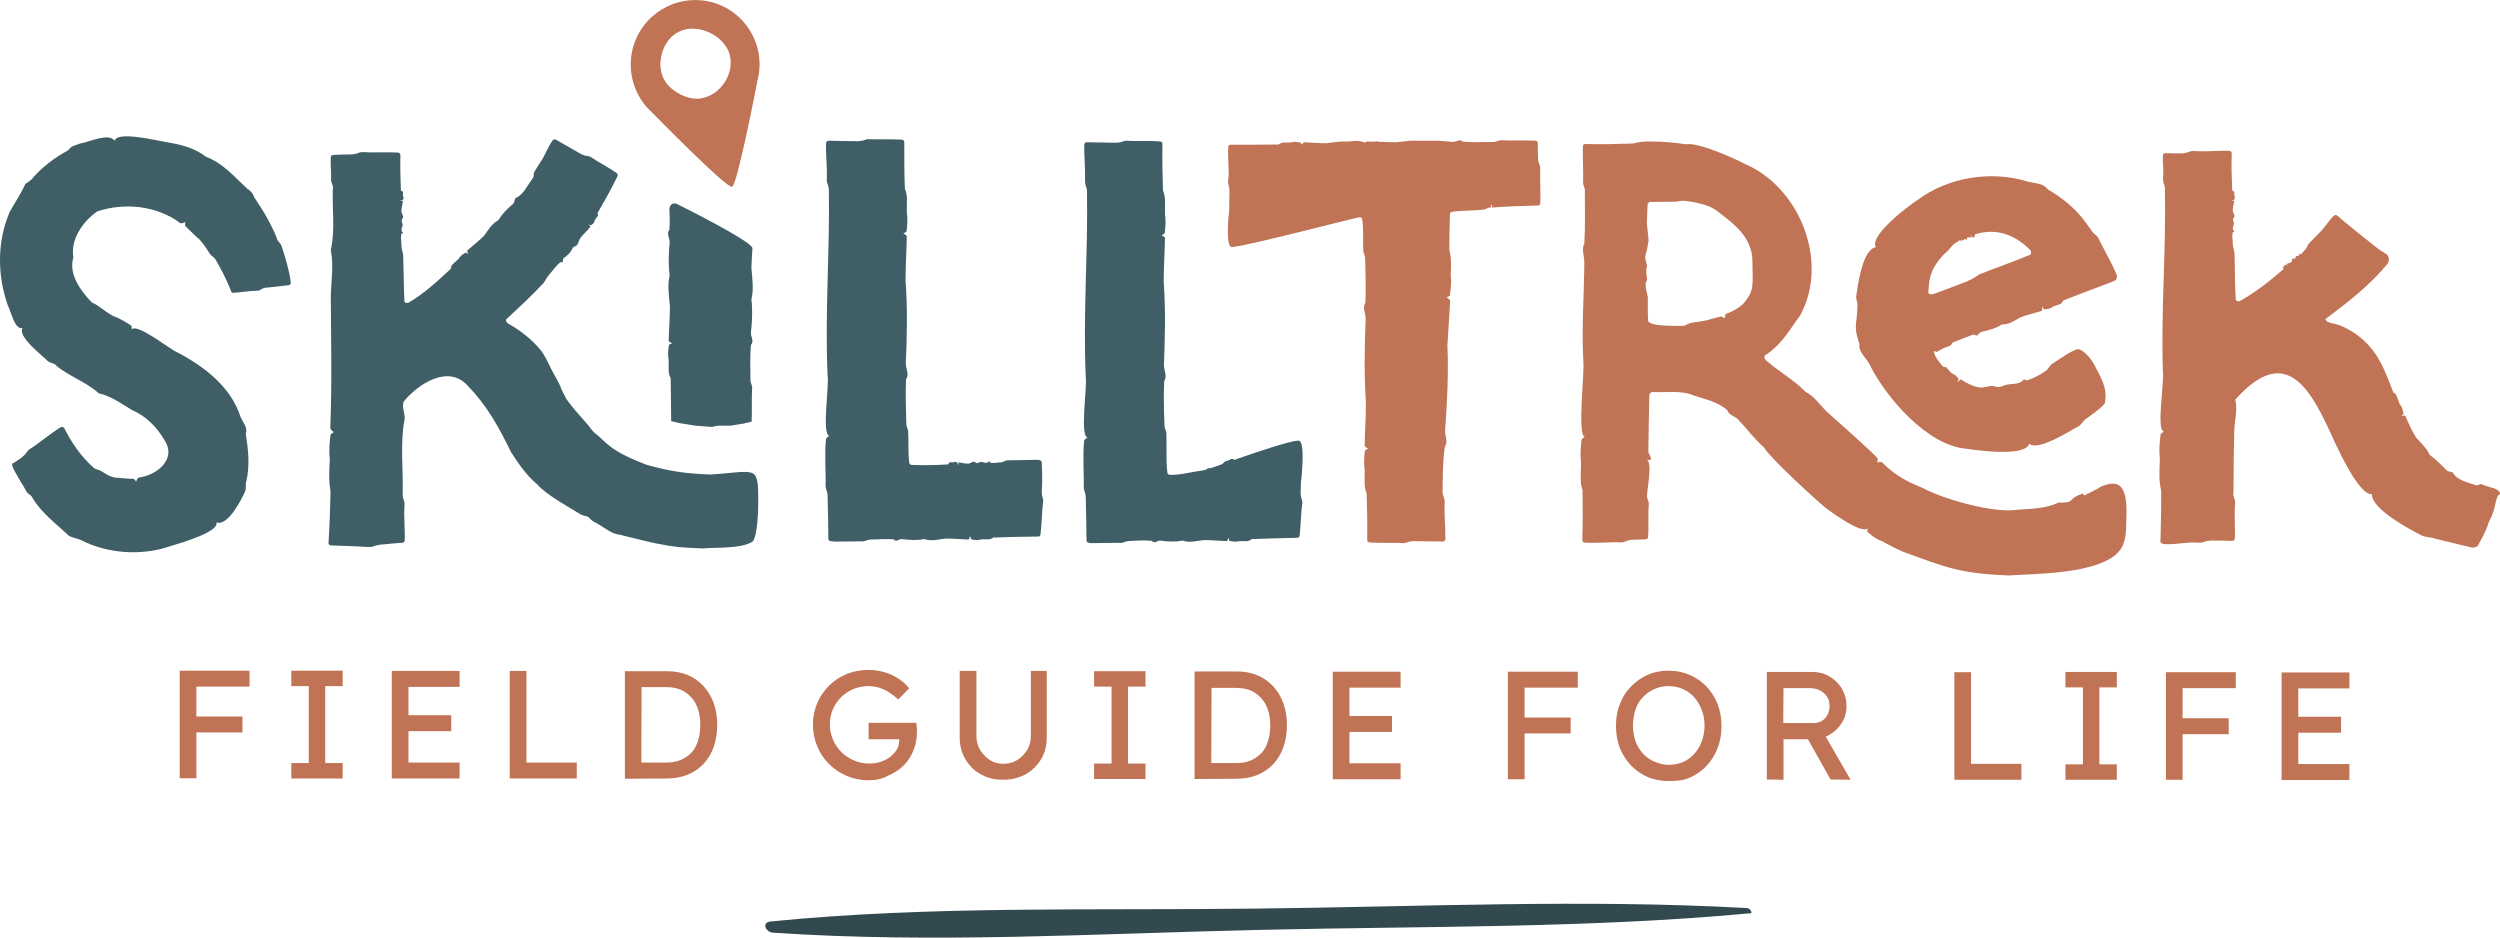
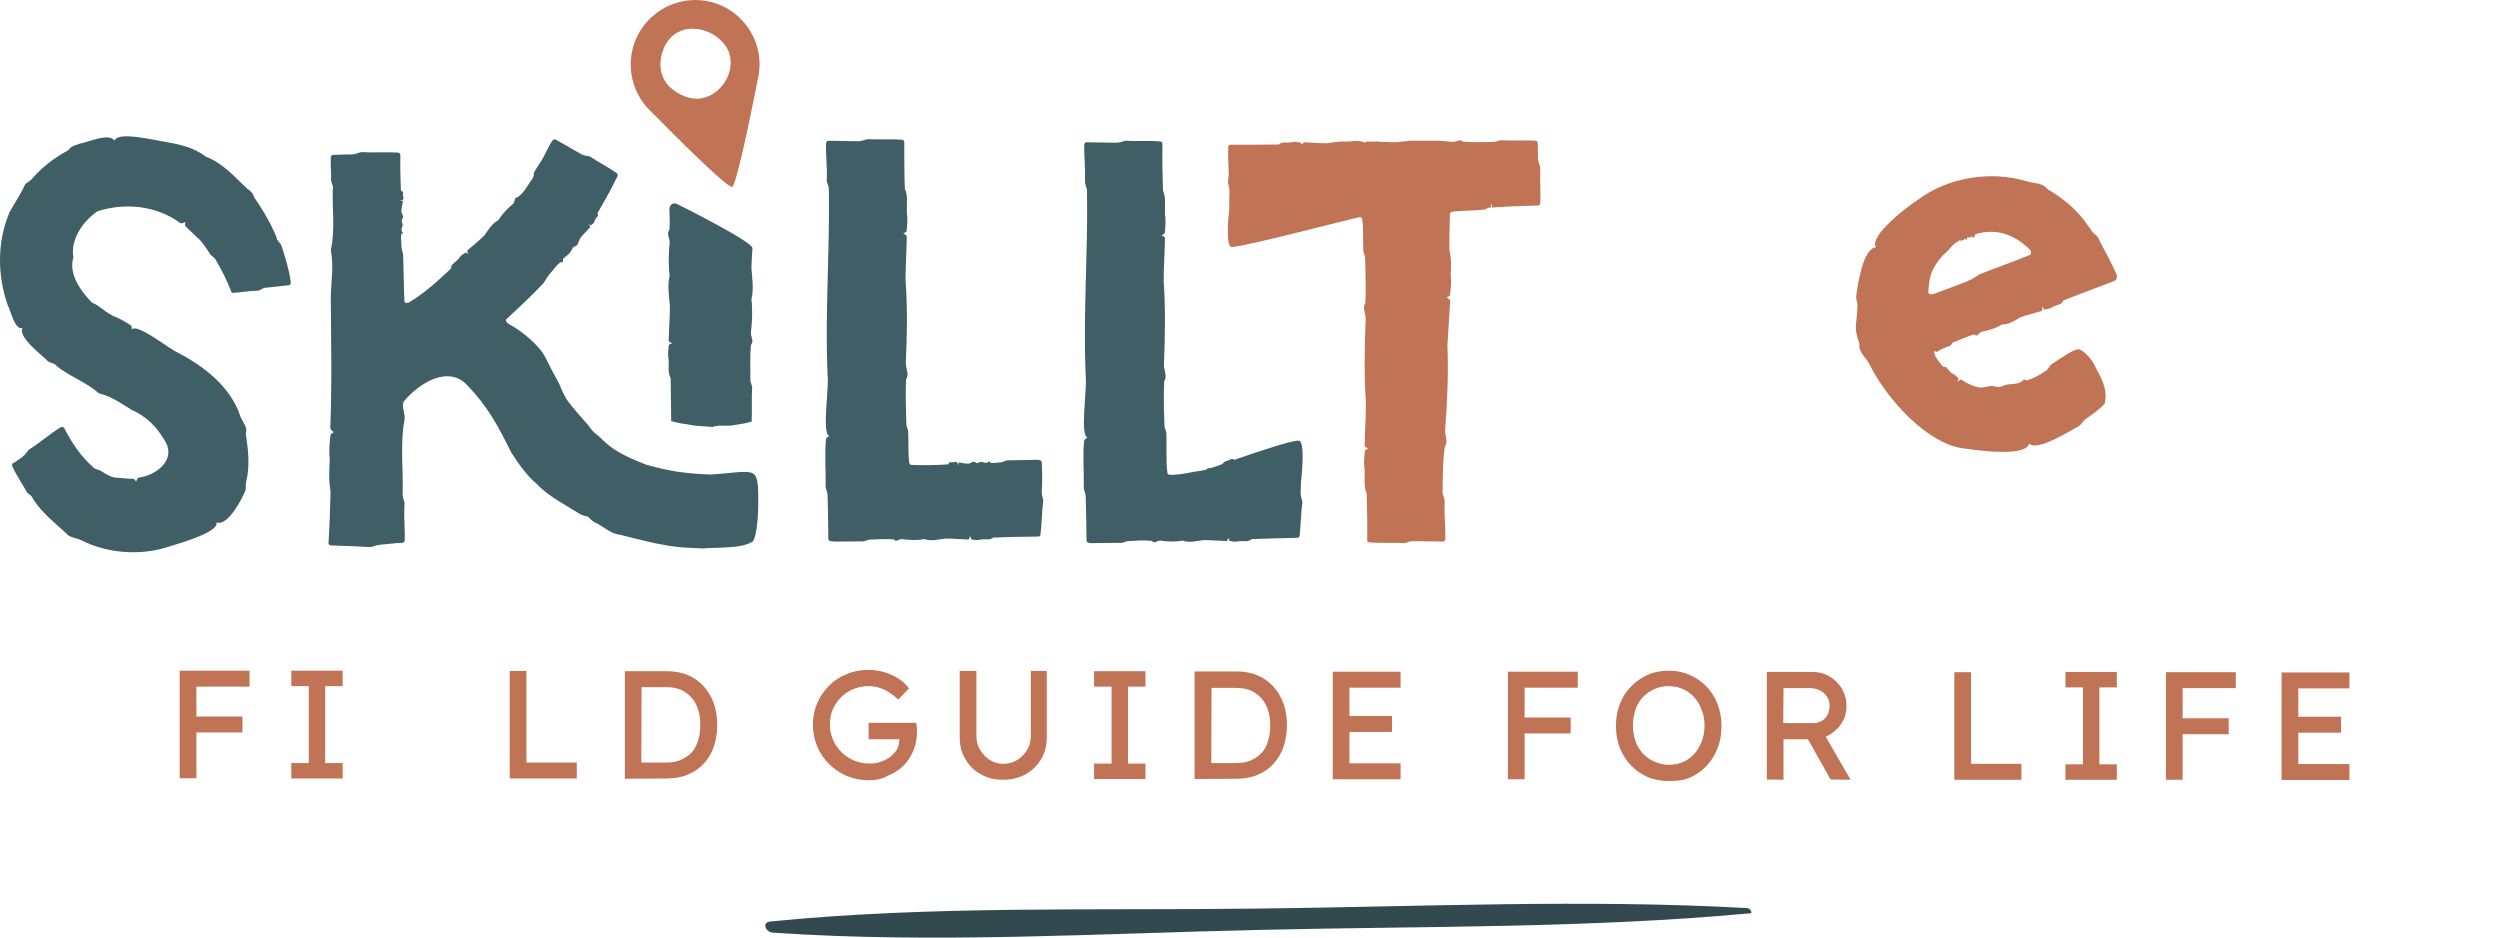
<svg xmlns="http://www.w3.org/2000/svg" version="1.1" id="Layer_1" x="0px" y="0px" viewBox="0 0 98.78 37.05" style="enable-background:new 0 0 98.78 37.05;" xml:space="preserve">
  <style type="text/css">
	.st0{fill:#C07355;}
	.st1{fill-rule:evenodd;clip-rule:evenodd;fill:#C07355;}
	.st2{fill:#3F5E66;}
	.st3{fill:#324950;}
</style>
  <g>
    <g>
      <path class="st0" d="M7.1,30.75l0-4.25h0.66l0,4.25H7.1z M7.39,28.94l0-0.63l2.19,0l0,0.63L7.39,28.94z M7.39,27.13l0-0.63l2.47,0    l0,0.63L7.39,27.13z" />
      <path class="st0" d="M11.51,30.76l0-0.61l0.69,0l0-3.04l-0.69,0l0-0.61l2.03,0l0,0.61l-0.69,0l0,3.04l0.69,0l0,0.61L11.51,30.76z" />
-       <path class="st0" d="M15.48,30.76l0-4.25l2.68,0l0,0.63l-2.02,0l0,2.99l2.02,0l0,0.63L15.48,30.76z M15.78,28.89l0-0.63l2.05,0    l0,0.63L15.78,28.89z" />
      <path class="st0" d="M20.14,30.76l0-4.25l0.66,0l0,3.62l1.99,0l0,0.63L20.14,30.76z" />
      <path class="st0" d="M24.69,30.77l0-4.25l1.66,0c0.3,0,0.58,0.05,0.82,0.15s0.45,0.25,0.63,0.44c0.17,0.19,0.31,0.42,0.4,0.67    c0.09,0.26,0.14,0.55,0.14,0.86c0,0.32-0.05,0.6-0.14,0.87c-0.09,0.26-0.23,0.49-0.4,0.67s-0.38,0.33-0.63,0.43    c-0.25,0.1-0.52,0.15-0.83,0.15L24.69,30.77z M25.34,30.2l-0.02-0.07l1,0c0.21,0,0.41-0.03,0.57-0.1s0.31-0.17,0.43-0.29    c0.12-0.13,0.2-0.28,0.26-0.47c0.06-0.19,0.09-0.39,0.09-0.63c0-0.23-0.03-0.44-0.09-0.62c-0.06-0.18-0.15-0.34-0.27-0.47    c-0.12-0.13-0.26-0.23-0.42-0.3c-0.17-0.07-0.36-0.1-0.57-0.1l-1.01,0l0.04-0.05L25.34,30.2z" />
      <path class="st0" d="M34.32,30.83c-0.31,0-0.6-0.06-0.86-0.17s-0.5-0.27-0.7-0.47c-0.2-0.2-0.36-0.43-0.47-0.7    c-0.11-0.26-0.17-0.55-0.17-0.86c0-0.3,0.06-0.59,0.17-0.85c0.11-0.26,0.27-0.49,0.47-0.69c0.2-0.2,0.43-0.35,0.7-0.46    s0.56-0.16,0.86-0.16c0.21,0,0.42,0.03,0.63,0.09c0.2,0.06,0.39,0.15,0.56,0.26c0.17,0.11,0.3,0.23,0.41,0.38l-0.43,0.44    c-0.12-0.12-0.25-0.21-0.37-0.29s-0.26-0.14-0.39-0.18c-0.13-0.04-0.27-0.06-0.4-0.06c-0.22,0-0.42,0.04-0.6,0.11    c-0.18,0.08-0.35,0.18-0.49,0.32s-0.25,0.3-0.33,0.48c-0.08,0.18-0.12,0.39-0.12,0.6c0,0.21,0.04,0.41,0.12,0.6    c0.08,0.19,0.19,0.35,0.34,0.5c0.14,0.14,0.31,0.25,0.5,0.33c0.19,0.08,0.39,0.12,0.6,0.12c0.16,0,0.31-0.02,0.45-0.07    c0.14-0.05,0.27-0.11,0.38-0.2c0.11-0.09,0.19-0.18,0.26-0.29c0.06-0.11,0.09-0.23,0.09-0.36v-0.12l0.09,0.08l-1.3,0l0-0.65    l1.88,0c0.01,0.04,0.01,0.09,0.02,0.13c0,0.04,0.01,0.08,0.01,0.12c0,0.04,0,0.08,0,0.11c0,0.28-0.05,0.53-0.15,0.76    c-0.1,0.23-0.23,0.43-0.4,0.59s-0.37,0.29-0.6,0.38C34.84,30.79,34.59,30.83,34.32,30.83z" />
      <path class="st0" d="M39.63,30.81c-0.33,0-0.62-0.07-0.88-0.22c-0.26-0.14-0.46-0.34-0.61-0.6c-0.15-0.25-0.22-0.54-0.22-0.86    l0-2.62h0.66l0,2.57c0,0.21,0.05,0.39,0.15,0.56c0.1,0.16,0.23,0.29,0.38,0.39c0.16,0.1,0.33,0.15,0.53,0.15    c0.2,0,0.39-0.05,0.55-0.15c0.16-0.1,0.29-0.23,0.39-0.39c0.1-0.16,0.15-0.35,0.15-0.56l0-2.57h0.63l0,2.62    c0,0.32-0.07,0.61-0.22,0.86s-0.35,0.45-0.61,0.6C40.26,30.74,39.96,30.81,39.63,30.81z" />
      <path class="st0" d="M43.23,30.78l0-0.61h0.69l0-3.04h-0.69l0-0.61l2.03,0l0,0.61l-0.69,0l0,3.04l0.69,0l0,0.61L43.23,30.78z" />
      <path class="st0" d="M47.2,30.78l0-4.25l1.66,0c0.3,0,0.58,0.05,0.82,0.15s0.45,0.25,0.63,0.44c0.17,0.19,0.31,0.42,0.4,0.67    s0.14,0.55,0.14,0.86c0,0.32-0.05,0.6-0.14,0.87c-0.09,0.26-0.23,0.49-0.4,0.67s-0.38,0.33-0.63,0.43    c-0.25,0.1-0.52,0.15-0.83,0.15L47.2,30.78z M47.86,30.22l-0.02-0.07h1c0.21,0,0.41-0.03,0.57-0.1c0.17-0.07,0.31-0.17,0.43-0.29    c0.12-0.13,0.2-0.28,0.26-0.47c0.06-0.19,0.09-0.39,0.09-0.62c0-0.23-0.03-0.44-0.09-0.62c-0.06-0.18-0.15-0.34-0.27-0.47    c-0.12-0.13-0.26-0.23-0.42-0.3c-0.17-0.07-0.36-0.1-0.57-0.1h-1.01l0.04-0.05L47.86,30.22z" />
      <path class="st0" d="M52.66,30.79l0-4.25l2.68,0l0,0.63l-2.02,0l0,2.99l2.02,0l0,0.63L52.66,30.79z M52.95,28.92v-0.63l2.05,0    v0.63L52.95,28.92z" />
      <path class="st0" d="M59.58,30.79l0-4.25l0.66,0l0,4.25L59.58,30.79z M59.87,28.98v-0.63l2.19,0v0.63L59.87,28.98z M59.87,27.17    l0-0.63l2.47,0l0,0.63L59.87,27.17z" />
      <path class="st0" d="M65.93,30.86c-0.3,0-0.58-0.05-0.83-0.16c-0.25-0.11-0.47-0.26-0.66-0.46c-0.19-0.2-0.33-0.43-0.44-0.69    c-0.1-0.27-0.15-0.56-0.15-0.87c0-0.32,0.05-0.61,0.16-0.87c0.1-0.27,0.25-0.5,0.44-0.69s0.41-0.35,0.66-0.46    c0.25-0.11,0.53-0.16,0.83-0.16c0.3,0,0.58,0.06,0.83,0.17s0.47,0.26,0.66,0.46c0.19,0.2,0.33,0.43,0.44,0.7    c0.1,0.27,0.15,0.55,0.15,0.87c0,0.31-0.05,0.6-0.16,0.87c-0.1,0.27-0.25,0.5-0.44,0.7c-0.19,0.2-0.41,0.35-0.66,0.46    S66.23,30.86,65.93,30.86z M65.93,30.22c0.21,0,0.4-0.04,0.57-0.11s0.32-0.19,0.45-0.33c0.13-0.14,0.22-0.3,0.29-0.49    c0.07-0.19,0.11-0.39,0.11-0.62s-0.04-0.43-0.11-0.62c-0.07-0.19-0.17-0.35-0.29-0.49c-0.12-0.14-0.27-0.25-0.45-0.33    c-0.17-0.08-0.36-0.12-0.57-0.12c-0.21,0-0.4,0.04-0.57,0.12c-0.17,0.08-0.32,0.18-0.45,0.32c-0.13,0.14-0.23,0.3-0.29,0.49    s-0.1,0.4-0.1,0.62c0,0.22,0.04,0.43,0.1,0.62s0.17,0.35,0.29,0.49c0.13,0.14,0.28,0.25,0.45,0.32S65.72,30.22,65.93,30.22z" />
      <path class="st0" d="M69.81,30.8l0-4.25l1.81,0c0.24,0,0.47,0.06,0.67,0.18c0.2,0.12,0.37,0.28,0.49,0.49    c0.12,0.21,0.18,0.43,0.18,0.69c0,0.23-0.06,0.45-0.18,0.64c-0.12,0.2-0.28,0.36-0.49,0.48c-0.2,0.12-0.43,0.18-0.67,0.18l-1.15,0    l0,1.6L69.81,30.8z M70.46,28.57l1.21,0c0.12,0,0.22-0.03,0.32-0.09s0.17-0.14,0.22-0.24c0.05-0.1,0.08-0.22,0.08-0.34    c0-0.14-0.03-0.27-0.1-0.37c-0.07-0.11-0.16-0.19-0.28-0.25c-0.12-0.06-0.25-0.09-0.4-0.09l-1.04,0L70.46,28.57z M72.33,30.8    l-1.08-1.92l0.67-0.15l1.2,2.08L72.33,30.8z" />
      <path class="st0" d="M77.22,30.81l0-4.25h0.66l0,3.62l1.99,0l0,0.63L77.22,30.81z" />
      <path class="st0" d="M81.61,30.81l0-0.61l0.69,0l0-3.04l-0.69,0l0-0.61l2.03,0l0,0.61l-0.69,0l0,3.04l0.69,0l0,0.61L81.61,30.81z" />
      <path class="st0" d="M85.58,30.81l0-4.25l0.66,0l0,4.25L85.58,30.81z M85.87,29.01v-0.63l2.19,0v0.63L85.87,29.01z M85.87,27.19    l0-0.63l2.47,0l0,0.63L85.87,27.19z" />
      <path class="st0" d="M90.15,30.82l0-4.25l2.68,0l0,0.63l-2.02,0l0,2.99l2.02,0l0,0.63L90.15,30.82z M90.45,28.95v-0.63l2.05,0    v0.63L90.45,28.95z" />
    </g>
  </g>
  <path class="st1" d="M48.57,8.26c0-0.25,0-0.51,0.01-0.76h-0.01c0-0.03,0-0.05,0-0.08c-0.01-0.02-0.02-0.04-0.02-0.07  c-0.01-0.03-0.01-0.05-0.01-0.07c-0.01-0.04-0.02-0.07-0.02-0.11c0.01-0.07,0.02-0.15,0.03-0.23c0-0.37-0.04-0.77-0.02-1.14  c0.01-0.05,0.05-0.09,0.1-0.08l0,0c0.27,0,1.07,0,1.89-0.01c0.14-0.11,0.24-0.07,0.48-0.08c0.14-0.05,0.26-0.02,0.4,0.01  c0.01,0,0.02,0.03,0.03,0.06h0.04c0.01-0.04,0.03-0.07,0.04-0.08c0.3,0.01,0.6,0.04,0.91,0.04c0.16-0.02,0.32-0.05,0.48-0.06  c0.12-0.02,0.24,0,0.44-0.01c0.19-0.04,0.33-0.02,0.51,0.01c0.01,0,0.01,0.01,0.02,0.02c0.03,0,0.06,0.01,0.09,0.01  c0.01-0.02,0.03-0.04,0.04-0.04c0.1,0,0.21,0.01,0.32,0.01c0.04-0.02,0.09-0.03,0.13,0c0.24,0.01,0.48,0.02,0.72,0.02  c0.15-0.01,0.31-0.04,0.46-0.05c0.01,0,0.02-0.01,0.03-0.01c0.04,0,0.07,0,0.11,0c0.07,0,0.14-0.01,0.21,0c0.26,0,0.52,0,0.78,0  c0.07,0,0.14,0,0.21,0.01c0.14,0.01,0.28,0.02,0.42,0.04c0.15,0,0.29-0.14,0.42-0.01c0.38,0.03,0.78,0.01,1.16,0.01v0  c0.12,0.01,0.22-0.06,0.33-0.07c0.44,0.03,0.93-0.01,1.39,0.02c0.04,0.01,0.08,0.05,0.07,0.1h0c0,0.18,0.01,0.46,0.01,0.64h0.01  c-0.01,0.12,0.07,0.22,0.08,0.33c-0.02,0.45,0.02,0.95,0,1.41c-0.01,0.05-0.05,0.08-0.1,0.08c-0.54,0.01-1.27,0.04-1.81,0.08l0-0.11  l-0.04,0l0,0.11c-0.09-0.01-0.18,0.04-0.26,0.08c-0.41,0.05-0.86,0.03-1.28,0.09c-0.04,0.01-0.08,0.05-0.08,0.09  c-0.01,0.4-0.03,1.01-0.02,1.42h0c0.08,0.35,0.07,0.53,0.05,1.01c0.04,0.29,0,0.51-0.03,0.78c-0.01,0.03-0.1,0.06-0.13,0.09  c0.05,0.02,0.14,0.08,0.14,0.12c-0.03,0.59-0.08,1.18-0.11,1.77c0.05,1.12-0.01,2.24-0.09,3.36c-0.01,0.22,0.13,0.44-0.01,0.64  C57,18.23,57.01,18.83,57,19.41h0v0.02h0h0c0,0.01,0,0.02,0,0.03c0.01,0.09,0.05,0.18,0.07,0.26c0.02,0.07,0.01,0.12,0.01,0.21  c-0.02,0.44,0.04,0.93,0.03,1.38c-0.01,0.05-0.05,0.09-0.1,0.09c-0.11-0.01-1.08-0.01-1.22-0.02v0.01  c-0.11-0.01-0.21,0.06-0.31,0.07c-0.44-0.03-0.93,0.01-1.38-0.03c-0.05-0.01-0.09-0.05-0.08-0.11c0.01-0.53,0-1.24-0.02-1.77h0  l0-0.05c-0.12-0.3-0.07-0.49-0.08-0.93c-0.04-0.28-0.02-0.5,0.01-0.76c0.01-0.03,0.09-0.06,0.13-0.09  c-0.05-0.01-0.14-0.07-0.14-0.11c0.01-0.58,0.05-1.15,0.05-1.73c-0.08-1.09-0.05-2.19-0.01-3.29c0-0.22-0.14-0.43-0.01-0.63  c0.03-0.57,0-1.15-0.01-1.72h0c0.01-0.1-0.04-0.19-0.07-0.29c-0.03-0.41,0.02-0.89-0.05-1.31c-0.01-0.03-0.04-0.05-0.08-0.06  c-0.22,0.02-4.55,1.17-5.07,1.18C48.44,9.77,48.52,8.7,48.57,8.26z" />
  <path class="st1" d="M27.68,3.89c-0.41,0.06-0.88-0.15-1.18-0.42c-0.36-0.32-0.46-0.77-0.38-1.21c0.1-0.52,0.42-0.98,0.98-1.1  c0.68-0.14,1.51,0.3,1.72,0.96C29.05,2.87,28.49,3.77,27.68,3.89z M25.76,4.44c-0.67-0.6-0.99-1.55-0.77-2.48  c0.33-1.37,1.7-2.21,3.07-1.89c1.37,0.33,2.21,1.7,1.88,3.07c-0.01,0.03-0.02,0.06-0.02,0.09h0c0,0-0.78,4.05-0.99,4.15  C28.72,7.47,25.76,4.44,25.76,4.44z" />
  <path class="st0" d="M77.87,9.25c0-0.01,0-0.01,0-0.01L77.87,9.25c0.02,0.06,0.09,0.21,0.11,0.11c0.02-0.01,0.04,0,0.05-0.01  c0.01-0.01-0.01-0.08,0-0.09v0C78.87,9,79.59,9.26,80.2,9.86l0.01,0.01c0.04,0.05,0.06,0.13,0.02,0.19  c-0.66,0.28-1.38,0.52-2.02,0.78c-0.14,0.09-0.28,0.2-0.44,0.25l0,0.01c-0.38,0.15-1,0.38-1.38,0.52c-0.07,0.02-0.16,0.02-0.2-0.05  c0.02-0.26,0.03-0.52,0.12-0.76c0.09-0.26,0.25-0.49,0.43-0.69c0.1-0.11,0.22-0.19,0.31-0.31c0.08-0.1,0.17-0.2,0.29-0.25v0  c0.03-0.03,0.08-0.08,0.12-0.06c0.01,0.01,0.04,0.07,0.04,0.06c-0.01-0.13,0.01-0.07,0.09-0.06c0.02-0.01,0.02-0.06,0.04-0.07  c0.02,0,0.06,0.06,0.07,0.05c0.02-0.01,0.02-0.09,0.04-0.1C77.9,9.36,77.93,9.45,77.87,9.25z M73.39,12.11l0.12,0L73.39,12.11  L73.39,12.11c-0.02,0.79-0.17,0.74,0.08,1.48c-0.04,0.32,0.24,0.52,0.38,0.77c0.66,1.36,2.32,3.25,3.84,3.37  c0.47,0.07,2.34,0.33,2.49-0.2c0.33,0.33,1.69-0.56,1.97-0.7c0.11-0.08,0.18-0.24,0.3-0.3l0,0c0.24-0.18,0.47-0.32,0.71-0.58  c0.15-0.65-0.22-1.13-0.39-1.5c-0.13-0.28-0.48-0.65-0.65-0.65c-0.18,0-0.57,0.27-1.07,0.6c-0.09,0.08-0.12,0.2-0.23,0.26l0,0  c-0.23,0.16-0.48,0.3-0.75,0.37c-0.03,0-0.08-0.05-0.1-0.04c-0.16,0.2-0.41,0.17-0.64,0.2c-0.12,0.02-0.23,0.09-0.35,0.1  c-0.1,0.01-0.21-0.05-0.3-0.04c-0.15,0.01-0.31,0.08-0.46,0.06c-0.27-0.04-0.51-0.17-0.74-0.32c-0.02,0-0.1,0.07-0.13,0.11  c0.01-0.04,0.04-0.13,0.04-0.14c-0.09-0.09-0.15-0.17-0.27-0.21c-0.1-0.08-0.17-0.19-0.21-0.23c-0.04-0.03-0.13-0.01-0.16-0.06l0,0  c-0.14-0.17-0.3-0.35-0.34-0.57c0.01-0.01,0.02-0.01,0.02-0.01c0.03,0,0.06,0.01,0.09,0.02v0c0,0.01,0,0,0,0.01  c0.15-0.09,0.31-0.18,0.48-0.23c0.03-0.01,0.07-0.02,0.09-0.05c0.03-0.04,0.05-0.1,0.1-0.11v0c0.23-0.1,0.47-0.18,0.69-0.27  c0.04-0.01,0.07-0.03,0.12-0.03c0.03,0,0.08,0.05,0.11,0.04c0.07-0.04,0.11-0.13,0.19-0.15c0.28-0.06,0.55-0.13,0.8-0.29  c0.29,0.01,0.5-0.16,0.75-0.29c0.27-0.1,0.56-0.16,0.83-0.25c0.02-0.01,0.01-0.12,0-0.17c0.03,0.03,0.07,0.11,0.09,0.12  c0.14-0.02,0.25-0.03,0.36-0.12c0.13-0.05,0.27-0.09,0.32-0.12c0.04-0.03,0.05-0.12,0.11-0.13l-0.04-0.12l0.04,0.12  c0.39-0.16,1.46-0.56,1.86-0.71l0.13-0.06c0.1-0.02,0.1-0.17,0.09-0.22c-0.22-0.52-0.49-0.97-0.74-1.48  c-0.08-0.12-0.22-0.18-0.28-0.31l0,0c-0.08-0.11-0.16-0.22-0.24-0.33c-0.39-0.53-0.91-0.94-1.47-1.27  c-0.19-0.26-0.53-0.23-0.81-0.31c-1.43-0.44-3.13-0.17-4.33,0.73c-0.38,0.24-1.93,1.42-1.65,1.87c-0.54,0.06-0.73,1.6-0.78,1.95  C73.33,11.82,73.41,11.97,73.39,12.11z" />
-   <path class="st0" d="M88.24,9.56L88.24,9.56l-0.13,0L88.24,9.56z M65.1,8.06l0.07-0.08l1.04-0.01l0.26-0.04c0,0,0.94,0.05,1.41,0.43  c0.47,0.38,1.35,0.94,1.36,1.93c0.01,0.99,0.08,1.15-0.29,1.63c-0.24,0.31-0.77,0.49-0.77,0.49l-0.04,0.17l-0.12-0.08  c0,0-0.42,0.1-0.56,0.15c-0.14,0.04-0.52,0.08-0.65,0.11c-0.13,0.04-0.26,0.11-0.26,0.11s-1.42,0.06-1.43-0.2  c-0.02-0.26-0.01-0.93-0.01-0.93l-0.06-0.26c0,0-0.06-0.3,0-0.36c0.06-0.07,0.01-0.21,0.01-0.21s-0.03-0.26,0.01-0.35  c0.04-0.1-0.11-0.33-0.05-0.49c0.06-0.16,0.12-0.58,0.12-0.58l-0.07-0.67L65.1,8.06z M94.55,15.47L94.55,15.47l-0.11,0.04  L94.55,15.47z M97.82,19.17L97.82,19.17l-0.04,0.11L97.82,19.17z M97.82,19.17L97.82,19.17c-0.3-0.11-0.75-0.19-0.9-0.5  c-0.07-0.03-0.18-0.03-0.24-0.08c-0.22-0.22-0.43-0.44-0.68-0.62c-0.12-0.28-0.35-0.46-0.54-0.69c-0.17-0.27-0.3-0.56-0.42-0.85  c-0.02-0.02-0.12-0.01-0.16,0.01c0.02-0.03,0.09-0.08,0.09-0.1c-0.03-0.15-0.06-0.26-0.16-0.39c-0.06-0.14-0.1-0.29-0.13-0.35  c-0.03-0.05-0.12-0.07-0.13-0.13h0c-0.22-0.56-0.43-1.17-0.81-1.65c-0.27-0.34-0.61-0.63-1-0.83c-0.19-0.11-0.41-0.19-0.62-0.22h0  c-0.09-0.03-0.21-0.06-0.24-0.16c0.87-0.65,1.76-1.34,2.45-2.18c0.04-0.05,0.06-0.11,0.06-0.17c0-0.08-0.03-0.16-0.09-0.21  c-0.15-0.11-0.32-0.19-0.46-0.32v0c-0.45-0.35-1.05-0.83-1.49-1.21v0c-0.04-0.04-0.09-0.03-0.13,0c-0.19,0.18-0.33,0.42-0.51,0.61  c-0.14,0.15-0.36,0.36-0.48,0.49c-0.02,0.02-0.03,0.05-0.05,0.08c-0.03,0.08-0.07,0.15-0.14,0.21l0,0  c-0.04,0.05-0.09,0.12-0.15,0.14c-0.01,0-0.06-0.04-0.06-0.04c0.04,0.13-0.02,0.08-0.11,0.12c-0.02,0.02-0.01,0.07-0.04,0.09  c-0.02,0.01-0.08-0.02-0.1,0c-0.02,0.03-0.01,0.1-0.04,0.13c-0.11,0.09-0.28,0.02-0.11,0.2c-0.03-0.02-0.08-0.09-0.09-0.09  c-0.04,0-0.08-0.01-0.08,0.05c-0.03,0.02-0.06,0.04-0.06,0.05c-0.01,0.01,0.04,0.07,0.02,0.08l0,0c-0.53,0.46-1.1,0.91-1.71,1.25  l0,0c-0.06,0.03-0.13,0.02-0.17-0.04c0,0,0,0,0,0c-0.04-0.62-0.03-1.26-0.05-1.86c-0.03-0.14-0.08-0.28-0.07-0.43h0  c-0.01-0.12-0.03-0.26,0-0.38c0.01-0.01,0.07-0.03,0.07-0.04c-0.13-0.1-0.04-0.18-0.02-0.31c0-0.05-0.05-0.11-0.04-0.16  c0-0.05,0.07-0.09,0.06-0.14c-0.01-0.07-0.07-0.14-0.07-0.21c0-0.13,0.04-0.26,0.06-0.38c-0.01-0.01-0.11-0.02-0.14-0.02  c0.03-0.01,0.12-0.01,0.13-0.02c0.03-0.06,0.05-0.11,0.01-0.17c0-0.06,0.01-0.12,0-0.15c-0.01-0.02-0.09-0.04-0.08-0.07h0  c-0.02-0.58-0.04-0.87-0.02-1.45h0c0-0.05-0.04-0.09-0.08-0.1C87.67,5.94,87.19,6,86.76,5.97c-0.09,0-0.14-0.01-0.21,0.01  c-0.09,0.03-0.18,0.07-0.28,0.07v0.01c-0.14,0-0.58,0-0.71-0.01l0,0c-0.05,0-0.09,0.04-0.1,0.08c-0.02,0.44,0.04,0.43,0.01,0.86  c0,0.09-0.01,0.14,0.01,0.21c0.03,0.09,0.07,0.18,0.06,0.28h0.11h-0.11c0.05,2.41-0.16,4.79-0.08,7.21  c0.06,0.41-0.27,2.32,0.04,2.36c-0.04,0.04-0.12,0.07-0.13,0.11c-0.04,0.34-0.07,0.62-0.03,0.97c-0.02,0.61-0.04,0.8,0.05,1.26  l0.12,0l-0.12,0c0.01,0.51-0.01,1.27-0.02,1.78c0,0.05,0,0.14-0.01,0.19h0c-0.01,0.14,0.16,0.13,0.2,0.14  c0.45,0.02,0.82-0.09,1.26-0.06c0.09,0,0.14,0.01,0.21-0.01c0.09-0.03,0.19-0.07,0.29-0.06v-0.01c0.15,0,0.74,0,0.88,0.01  c0.05,0,0.09-0.03,0.1-0.08c0.03-0.43-0.03-0.9,0.01-1.33c0-0.09,0.01-0.14-0.01-0.21c-0.03-0.09-0.07-0.18-0.06-0.28l-0.1,0l0.11,0  c0-0.81,0.01-1.64,0.03-2.45c0.01-0.42,0.14-0.81,0.04-1.23c1.84-2.06,2.82-0.74,3.71,1.2c0.23,0.5,1.13,2.57,1.69,2.54  c-0.01,0.61,1.58,1.43,1.97,1.63c0.15,0.07,0.36,0.06,0.51,0.12v0c0.43,0.11,1.02,0.24,1.45,0.35c0.05,0.03,0.22-0.02,0.25-0.06  c0.16-0.29,0.26-0.47,0.38-0.77c0.03-0.07,0.04-0.16,0.09-0.24c0.03-0.06,0.05-0.12,0.09-0.18l0.03-0.1  c0.11-0.23,0.09-0.49,0.22-0.71l0,0c0.04-0.02,0.08-0.04,0.07-0.09c-0.02-0.05-0.06-0.1-0.11-0.13c-0.04-0.02-0.09-0.04-0.13-0.06  c-0.18-0.04-0.36-0.11-0.53-0.17C97.94,19.15,97.88,19.2,97.82,19.17z M65.15,5.59h-0.02c-0.2,0-0.35,0.02-0.61,0.08v0  c-0.59,0.02-1.3,0.04-1.88,0.02h0c-0.06-0.01-0.09,0.04-0.1,0.09c-0.01,0.41,0.03,1.14,0.01,1.45c0.01,0.12,0.09,0.22,0.07,0.35  l0.11,0l-0.11,0c0,0.68,0.02,1.37-0.02,2.04c-0.12,0.21,0,0.5,0,0.74c-0.01,1.3-0.11,2.6-0.04,3.9c0.06,0.39-0.25,2.97,0.06,3  c-0.04,0.03-0.12,0.07-0.13,0.11c-0.03,0.31-0.06,0.57-0.02,0.9c0,0.52-0.06,0.74,0.06,1.1l0,0.06l0.11,0l-0.11,0  c0.01,0.57,0.01,1.34-0.01,1.91v0c0,0.05,0.04,0.09,0.08,0.1c0.49,0.03,1.01-0.03,1.49-0.01c0.12-0.01,0.23-0.1,0.35-0.09l0-0.01  c0.16,0,0.41-0.02,0.57-0.02h0.01c0.05,0,0.09-0.03,0.1-0.07c0.03-0.44-0.01-0.91,0.03-1.34c-0.01-0.11-0.08-0.21-0.07-0.32h0  c-0.01-0.23,0.24-1.39-0.03-1.4c0.04,0,0.28,0.02,0.15-0.15c0-0.07-0.08-0.12-0.07-0.19l-0.1,0l0.1,0c0-0.47,0.03-1.77,0.04-2.24  c0.01-0.06,0.06-0.1,0.12-0.11c0.5,0.03,1.16-0.08,1.64,0.14l0,0c0.48,0.16,0.94,0.24,1.32,0.58c0.04,0.18,0.29,0.23,0.42,0.36  c0.35,0.36,0.65,0.78,1.03,1.11c0.25,0.43,2.07,2.09,2.45,2.4c0.24,0.18,1.42,1.04,1.64,0.79c0,0.04-0.02,0.13,0,0.15  c0.19,0.16,0.35,0.29,0.59,0.37c0.37,0.22,0.81,0.41,0.81,0.41c1.71,0.62,2.22,0.86,4.19,0.94c0.81-0.08,3.81,0,4.45-1.1  c0.21-0.37,0.17-0.84,0.19-1.26c0.04-1.24-0.32-1.46-1.03-1.14c-0.08,0.03-0.03,0.04-0.11,0.07l-0.53,0.27L82.3,19.5  c-0.69,0.23-0.23,0.37-0.97,0.36c-0.5,0.24-1.07,0.24-1.61,0.28c-0.9,0.15-2.88-0.39-3.75-0.86c-0.63-0.25-1.14-0.53-1.6-1.01  c-0.04-0.03-0.14-0.02-0.2,0.01c0-0.05,0.04-0.13,0.02-0.17c-0.2-0.24-1.79-1.65-2.04-1.87c-0.36-0.38-0.47-0.57-0.81-0.76  l-0.05-0.05l0,0c-0.44-0.44-1.07-0.79-1.53-1.21h0c-0.04-0.04-0.06-0.11-0.03-0.17v0c0.45-0.29,0.76-0.67,1.04-1.08  c0.12-0.17,0.23-0.34,0.36-0.51h0c1.15-2.11-0.01-5.05-2.18-5.98c-0.35-0.19-1.84-0.87-2.34-0.78c0,0-0.6-0.09-0.88-0.09l-0.08-0.01  C65.43,5.6,65.28,5.59,65.15,5.59z" />
  <path class="st2" d="M26.45,8.28c0.01,0.33,0.02,0.48,0,0.8c-0.13,0.15,0.01,0.32,0.01,0.49c-0.04,0.44-0.06,0.87,0,1.31  c-0.1,0.42-0.02,0.82,0.01,1.24c0,0.45-0.04,0.9-0.05,1.35c0.01,0.03,0.1,0.08,0.14,0.09c-0.03,0.02-0.12,0.04-0.13,0.07  c-0.03,0.21-0.05,0.38-0.01,0.59c0.01,0.34-0.04,0.49,0.08,0.72l0,0.04h0l0.02,1.66l0.34,0.08c0.21,0.03,0.41,0.07,0.62,0.1  l0.67,0.05c0.07-0.02,0.14-0.05,0.22-0.04v-0.01l0.5,0l0.54-0.09l0.29-0.07l0-0.07c0.02-0.43-0.01-0.87,0.02-1.28  c-0.01-0.12-0.09-0.22-0.07-0.34h0c0-0.44-0.02-0.9,0.02-1.34c0.14-0.15-0.01-0.32,0-0.49c0.05-0.44,0.07-0.87,0.02-1.31  c0.1-0.42,0.03-0.83,0-1.24c0-0.17,0.03-0.61,0.04-0.78c0.02-0.26-2.94-1.73-2.94-1.73C26.6,7.96,26.44,8.1,26.45,8.28z   M39.49,18.27L39.49,18.27l0,0.11L39.49,18.27z M39.27,21.24l0-0.11L39.27,21.24L39.27,21.24L39.27,21.24  c0.52-0.02,1.22-0.04,1.74-0.04c0.05,0.01,0.09-0.02,0.1-0.07c0.06-0.44,0.05-0.91,0.11-1.34c0-0.11-0.07-0.21-0.05-0.33l-0.01,0  c0.03-0.39,0.02-0.8,0-1.19c0-0.03-0.02-0.06-0.05-0.08c-0.08-0.03-0.16-0.02-0.24-0.02c-0.36,0.01-0.75,0.01-1.1,0.02  c-0.09,0.03-0.17,0.09-0.27,0.08l0,0c-0.12,0.01-0.26,0.04-0.38,0.01c-0.01-0.01-0.03-0.07-0.04-0.06c-0.1,0.13-0.18,0.04-0.31,0.03  c-0.06,0-0.11,0.05-0.16,0.05c-0.05,0-0.09-0.06-0.14-0.06c-0.07,0.01-0.14,0.08-0.21,0.08c-0.13,0-0.26-0.03-0.38-0.05  c-0.01,0.01-0.02,0.11-0.02,0.14c-0.01-0.03-0.02-0.12-0.03-0.13c-0.06-0.03-0.11-0.05-0.17-0.01c-0.06,0-0.12-0.01-0.15,0  c-0.02,0.01-0.03,0.09-0.06,0.08v0c-0.46,0.03-0.98,0.04-1.44,0.02c-0.03-0.01-0.06-0.03-0.08-0.06c-0.06-0.42-0.02-0.9-0.05-1.31  c-0.03-0.1-0.08-0.19-0.07-0.29h0c-0.01-0.57-0.04-1.15-0.01-1.72c0.14-0.2-0.01-0.41-0.01-0.63c0.05-1.1,0.07-2.19-0.01-3.29  c0-0.58,0.04-1.15,0.05-1.73c-0.01-0.04-0.09-0.1-0.14-0.11c0.04-0.03,0.12-0.06,0.13-0.09c0.03-0.26,0.05-0.48,0.01-0.76  c-0.01-0.44,0.05-0.63-0.08-0.93l0-0.05h0c-0.02-0.53-0.02-1.24-0.02-1.77c0.01-0.05-0.03-0.1-0.08-0.11  c-0.45-0.03-0.94,0-1.38-0.02c-0.1,0.02-0.2,0.08-0.31,0.07v0.01c-0.14,0-1.11-0.01-1.22-0.02h0c-0.05,0-0.09,0.04-0.1,0.09  c-0.02,0.45,0.05,0.94,0.03,1.38c0,0.09-0.01,0.14,0.02,0.21c0.03,0.09,0.07,0.19,0.06,0.29l0.11,0l-0.11,0  c0.04,2.45-0.16,4.86-0.05,7.3c0.07,0.41-0.24,2.35,0.07,2.39c-0.04,0.04-0.12,0.07-0.13,0.12c-0.07,0.52,0,1.43-0.02,1.87  c0.01,0.13,0.09,0.26,0.08,0.39h0c0.01,0.34,0.03,1.35,0.03,1.7c0,0.03,0.02,0.05,0.05,0.07c0.08,0.03,0.17,0.02,0.25,0.03  c0.36-0.01,0.75,0,1.1-0.01c0.09-0.02,0.18-0.08,0.28-0.07v0c0.3-0.01,0.6-0.03,0.9-0.01c0.1,0.13,0.2-0.01,0.33-0.01  c0.3,0.04,0.59,0.06,0.88,0c0.28,0.1,0.55,0.01,0.84-0.02c0.3,0,0.6,0.03,0.91,0.04c0.02-0.01,0.05-0.1,0.06-0.14  c0.02,0.03,0.03,0.12,0.05,0.13c0.14,0.03,0.25,0.05,0.4,0c0.24-0.01,0.34,0.04,0.48-0.08L39.27,21.24z M49.49,21.3l-0.03,0  c-0.14,0.12-0.25,0.07-0.48,0.08c-0.15,0.04-0.26,0.02-0.4-0.01c-0.02-0.01-0.03-0.1-0.05-0.13c0,0.04-0.04,0.14-0.06,0.14  c-0.3-0.01-0.6-0.04-0.91-0.04c-0.28,0.03-0.55,0.12-0.84,0.02c-0.3,0.06-0.59,0.04-0.88,0c-0.13,0-0.22,0.14-0.33,0.01  c-0.3-0.03-0.6-0.01-0.9,0.01v0c-0.1-0.01-0.18,0.05-0.28,0.07c-0.35,0-0.74,0-1.1,0.01c-0.08,0-0.17,0.01-0.25-0.03  c-0.03-0.01-0.05-0.04-0.05-0.07c0-0.35-0.02-1.36-0.03-1.7h0c0.01-0.13-0.07-0.27-0.08-0.39c0.02-0.44-0.05-1.35,0.02-1.87  c0.01-0.04,0.09-0.08,0.13-0.12c-0.31-0.04-0.01-1.98-0.07-2.39c-0.11-2.45,0.09-4.86,0.05-7.3l0.11,0l-0.11,0  c0.01-0.1-0.03-0.2-0.06-0.29c-0.02-0.07-0.01-0.12-0.02-0.21c0.02-0.44-0.04-0.93-0.03-1.38c0.01-0.05,0.05-0.09,0.1-0.09h0  c0.11,0.01,1.08,0.01,1.22,0.02V5.63c0.11,0.01,0.21-0.05,0.31-0.07c0.44,0.03,0.93-0.01,1.38,0.03c0.05,0.01,0.09,0.05,0.08,0.11  c-0.01,0.53,0,1.24,0.02,1.77h0l0,0.05c0.12,0.3,0.07,0.49,0.08,0.93c0.04,0.28,0.02,0.5-0.01,0.76c-0.01,0.03-0.09,0.06-0.13,0.09  c0.05,0.01,0.14,0.07,0.14,0.11c-0.01,0.58-0.05,1.15-0.05,1.73c0.08,1.09,0.05,2.19,0.01,3.29c0,0.21,0.14,0.43,0.01,0.63  c-0.03,0.57-0.01,1.15,0.01,1.72h0c-0.01,0.1,0.04,0.19,0.07,0.29c0.03,0.41-0.02,1.21,0.05,1.63c0.01,0.03,0.04,0.05,0.08,0.06  c0.41,0.02,0.88-0.12,1.3-0.17c0.03,0,0.09-0.02,0.18-0.05c0.01-0.02,0.02-0.04,0.03-0.04c0.02,0,0.06,0,0.1,0  c0.13-0.04,0.29-0.09,0.47-0.16c0.06-0.06,0.12-0.13,0.18-0.13c0.07,0,0.14-0.07,0.21-0.08c0.03,0,0.06,0.02,0.09,0.04  c0.98-0.34,2.22-0.76,2.54-0.76c0.28,0,0.11,1.52,0.09,1.68c0,0.14-0.01,0.29-0.01,0.42l0.01,0c-0.02,0.12,0.05,0.21,0.06,0.33  c-0.06,0.43-0.06,0.9-0.11,1.34c-0.01,0.04-0.06,0.07-0.1,0.07C50.71,21.26,50.01,21.28,49.49,21.3L49.49,21.3z M21.02,7.09  L21.02,7.09c-0.18,0.23-0.37,0.65-0.65,0.73c-0.04,0.07-0.04,0.17-0.09,0.23c-0.23,0.19-0.43,0.39-0.59,0.65  c-0.26,0.14-0.39,0.38-0.56,0.61c-0.21,0.21-0.45,0.4-0.67,0.59c-0.01,0.02,0.03,0.11,0.06,0.14c-0.03-0.01-0.11-0.07-0.12-0.06  c-0.12,0.07-0.22,0.13-0.29,0.26c-0.11,0.1-0.22,0.19-0.26,0.24c-0.03,0.04-0.01,0.13-0.06,0.16l0.08,0.08l-0.08-0.08  c-0.5,0.47-1.06,0.98-1.65,1.32h0c-0.06,0.02-0.13,0.02-0.16-0.04c0,0,0,0,0,0c-0.03-0.62-0.03-1.26-0.05-1.86  c-0.03-0.14-0.08-0.28-0.07-0.43h0c-0.01-0.13-0.03-0.27,0-0.39c0.01-0.01,0.07-0.03,0.07-0.04c-0.13-0.11-0.03-0.19-0.02-0.32  c0-0.06-0.05-0.11-0.04-0.17c0-0.05,0.07-0.1,0.06-0.14c-0.01-0.07-0.07-0.15-0.07-0.22c0-0.13,0.04-0.26,0.06-0.4  c-0.01-0.01-0.11-0.02-0.14-0.02c0.03-0.01,0.12-0.01,0.13-0.02c0.03-0.06,0.06-0.11,0.01-0.17c0-0.07,0.01-0.13,0-0.16  c-0.01-0.02-0.09-0.04-0.08-0.07h0c-0.02-0.56-0.03-0.82-0.02-1.38h0c0-0.05-0.03-0.09-0.08-0.1c-0.47-0.03-0.98,0.01-1.45-0.02  c-0.12,0.01-0.22,0.09-0.34,0.08V6.1c-0.24,0-0.53,0.01-0.78,0.02h0c-0.05,0-0.09,0.03-0.1,0.08c-0.02,0.46,0.03,0.47,0.01,0.92  c0.01,0.12,0.09,0.21,0.08,0.33h0.11h-0.12c-0.03,0.8,0.1,1.65-0.08,2.43c0.12,0.6,0.02,1.19,0,1.79c0.01,1.73,0.05,3.5-0.02,5.25  c0.01,0.05,0.09,0.13,0.14,0.15c-0.04,0.04-0.12,0.07-0.13,0.11c-0.04,0.34-0.07,0.62-0.03,0.98c-0.03,0.59-0.04,0.82,0.03,1.27  l0.11,0l-0.11,0c-0.01,0.63-0.04,1.39-0.08,2.02l0,0v0.01c0,0.05,0.04,0.08,0.09,0.09c0.46,0.02,0.97,0.03,1.42,0.06  c0.09,0,0.14,0.01,0.22-0.01c0.1-0.03,0.19-0.07,0.3-0.07v-0.01c0.14,0,0.75-0.08,0.88-0.07h0c0.05,0,0.09-0.04,0.1-0.08  c0.02-0.44-0.04-0.92-0.01-1.35c0-0.09,0.01-0.14-0.01-0.21c-0.03-0.09-0.07-0.18-0.06-0.28h-0.11h0.11  c0.03-0.98-0.11-2.02,0.08-2.98c0.01-0.21-0.12-0.49-0.04-0.68c0.57-0.7,1.75-1.47,2.51-0.65c0.79,0.81,1.24,1.64,1.73,2.64  c0.2,0.3,0.55,0.88,1.04,1.28c0.35,0.42,1.36,0.96,1.72,1.19c0.09,0.04,0.19,0.06,0.29,0.09c0.09,0.1,0.19,0.2,0.33,0.25  c0.4,0.23,0.58,0.42,0.93,0.46c0,0,0.94,0.24,1.41,0.34c0.01,0,0.49,0.09,0.48,0.09c0.48,0.08,0.93,0.09,1.39,0.11  c0.52-0.05,1.48,0.02,1.94-0.26c0.15-0.09,0.24-0.82,0.24-1.58c0-0.67,0-1.06-0.27-1.15c-0.27-0.09-0.8,0.02-1.61,0.07  c-1.03-0.04-1.62-0.13-2.55-0.39c-0.65-0.26-1.24-0.5-1.73-0.99l-0.04-0.04c0,0,0,0,0,0c-0.01-0.01-0.02-0.02-0.03-0.03  c-0.02-0.02-0.1-0.09-0.15-0.13c0,0,0-0.01,0-0.01c-0.01-0.01-0.02-0.01-0.03-0.01c-0.13-0.09-0.31-0.35-0.31-0.35  c-0.1-0.12-0.85-0.94-0.91-1.13c-0.01-0.02-0.16-0.3-0.16-0.32c-0.02-0.13-0.38-0.73-0.4-0.79l0,0c-0.12-0.24-0.24-0.52-0.41-0.73  C21,13.4,20.57,13.06,20.1,12.8h0c-0.06-0.04-0.12-0.1-0.11-0.17c0,0,0,0,0,0c0.5-0.47,1.03-0.95,1.49-1.45  c0.09-0.13,0.16-0.28,0.28-0.4l0,0c0.12-0.14,0.23-0.3,0.38-0.42c0.02-0.01,0.08,0.02,0.09,0c0.02-0.05,0.01-0.12,0.04-0.16  c0.16-0.11,0.29-0.23,0.36-0.41c0.04-0.05,0.14-0.06,0.18-0.12c0.06-0.09,0.07-0.21,0.14-0.29c0.12-0.15,0.26-0.27,0.38-0.42  c0-0.01-0.06-0.09-0.1-0.11c0.03,0.01,0.11,0.06,0.12,0.05c0.08-0.05,0.14-0.1,0.15-0.2c0.05-0.08,0.11-0.15,0.13-0.18  c0.01-0.03-0.04-0.1-0.01-0.12l0,0c0.27-0.46,0.54-0.95,0.77-1.42c0.03-0.04,0.02-0.1-0.02-0.14c-0.33-0.23-0.72-0.43-1.05-0.65  c-0.09-0.04-0.21-0.02-0.29-0.08l-0.01,0.01c-0.27-0.16-0.77-0.43-1.05-0.6c-0.04-0.03-0.09-0.01-0.13,0.02  c-0.19,0.26-0.29,0.58-0.47,0.84c-0.09,0.15-0.22,0.33-0.28,0.46C21.1,6.92,21.08,7.02,21.02,7.09z" />
  <path class="st2" d="M0.31,12.07c0.12,0.22,0.27,0.98,0.58,0.89c-0.21,0.35,0.83,1.12,1.01,1.32c0.09,0.06,0.23,0.07,0.3,0.14  l0.07-0.09L2.2,14.43c0.52,0.44,1.21,0.66,1.7,1.11c0.49,0.11,0.9,0.41,1.31,0.66c0.59,0.25,1.02,0.71,1.33,1.26  c0.42,0.73-0.4,1.34-1.07,1.41c-0.03,0.02-0.08,0.11-0.09,0.16C5.35,19,5.31,18.92,5.28,18.92c-0.26,0-0.49-0.04-0.74-0.05  c-0.35-0.07-0.47-0.27-0.7-0.32c-0.07-0.02-0.12-0.04-0.16-0.09l0,0c-0.48-0.42-0.85-0.97-1.14-1.54c-0.03-0.05-0.09-0.06-0.14-0.04  c-0.43,0.26-0.83,0.62-1.25,0.88c-0.09,0.08-0.14,0.21-0.25,0.27l0.01,0.01c-0.08,0.06-0.28,0.2-0.37,0.25h0  c-0.05,0.01-0.07,0.06-0.06,0.11c0.15,0.37,0.41,0.72,0.59,1.06c0.06,0.07,0.16,0.1,0.2,0.19l0,0c0.36,0.62,0.95,1.04,1.45,1.52  c0.15,0.08,0.33,0.1,0.48,0.17c1.08,0.55,2.42,0.63,3.56,0.23c0.32-0.1,1.92-0.55,1.79-0.93c0.46,0.18,1.04-0.99,1.15-1.26  c0.03-0.11-0.01-0.25,0.03-0.35h0c0.15-0.63,0.08-1.27-0.02-1.9c0.09-0.25-0.12-0.44-0.21-0.67c-0.38-1.18-1.44-1.99-2.5-2.54  c-0.32-0.14-1.6-1.17-1.79-0.9c-0.01-0.05,0-0.13-0.03-0.16c-0.24-0.15-0.45-0.28-0.72-0.38c-0.4-0.22-0.51-0.39-0.82-0.52  L3.6,11.92l0,0c-0.43-0.44-0.9-1.12-0.7-1.75C2.77,9.46,3.29,8.73,3.85,8.35c1.09-0.36,2.36-0.22,3.28,0.47  C7.17,8.84,7.28,8.8,7.32,8.77c0,0.05-0.02,0.13,0,0.16c0.2,0.19,0.35,0.35,0.57,0.54c0.19,0.21,0.34,0.46,0.41,0.57  c0.06,0.08,0.19,0.14,0.23,0.24l0.03-0.02l-0.03,0.02c0.22,0.37,0.43,0.79,0.59,1.19c0,0.05,0.03,0.09,0.08,0.1  c0.3-0.01,0.62-0.08,0.92-0.08c0.07-0.01,0.12,0,0.17-0.04c0.05-0.03,0.11-0.07,0.17-0.07l0-0.01c0.29-0.02,0.65-0.07,0.94-0.1h0  c0.06,0,0.09-0.05,0.09-0.11c-0.06-0.49-0.22-0.99-0.37-1.46c-0.05-0.1-0.16-0.18-0.19-0.29l-0.1,0.04l0.11-0.04  c-0.23-0.57-0.55-1.11-0.9-1.62C10,7.64,9.9,7.54,9.76,7.45C9.26,6.98,8.8,6.44,8.13,6.19C7.66,5.82,7.08,5.7,6.5,5.6  C6.15,5.55,4.63,5.17,4.53,5.56C4.29,5.23,3.51,5.62,3.17,5.67C3.04,5.71,2.94,5.75,2.87,5.78c-0.1,0.04-0.16,0.18-0.27,0.21l0,0  C2.14,6.25,1.7,6.58,1.34,6.98C1.25,7.11,1.12,7.19,1,7.27C0.83,7.66,0.58,8.01,0.38,8.38C-0.12,9.56-0.11,10.87,0.31,12.07z" />
  <path class="st3" d="M69.02,35.88c-6.4-0.36-12.92-0.05-19.36,0.02c-6.44,0.08-12.9-0.12-19.22,0.51c-0.36,0.04-0.18,0.42,0.09,0.44  c6.4,0.44,12.92,0.03,19.34-0.11c6.43-0.15,12.86-0.06,19.23-0.65C69.29,36.13,69.18,35.89,69.02,35.88z" />
</svg>